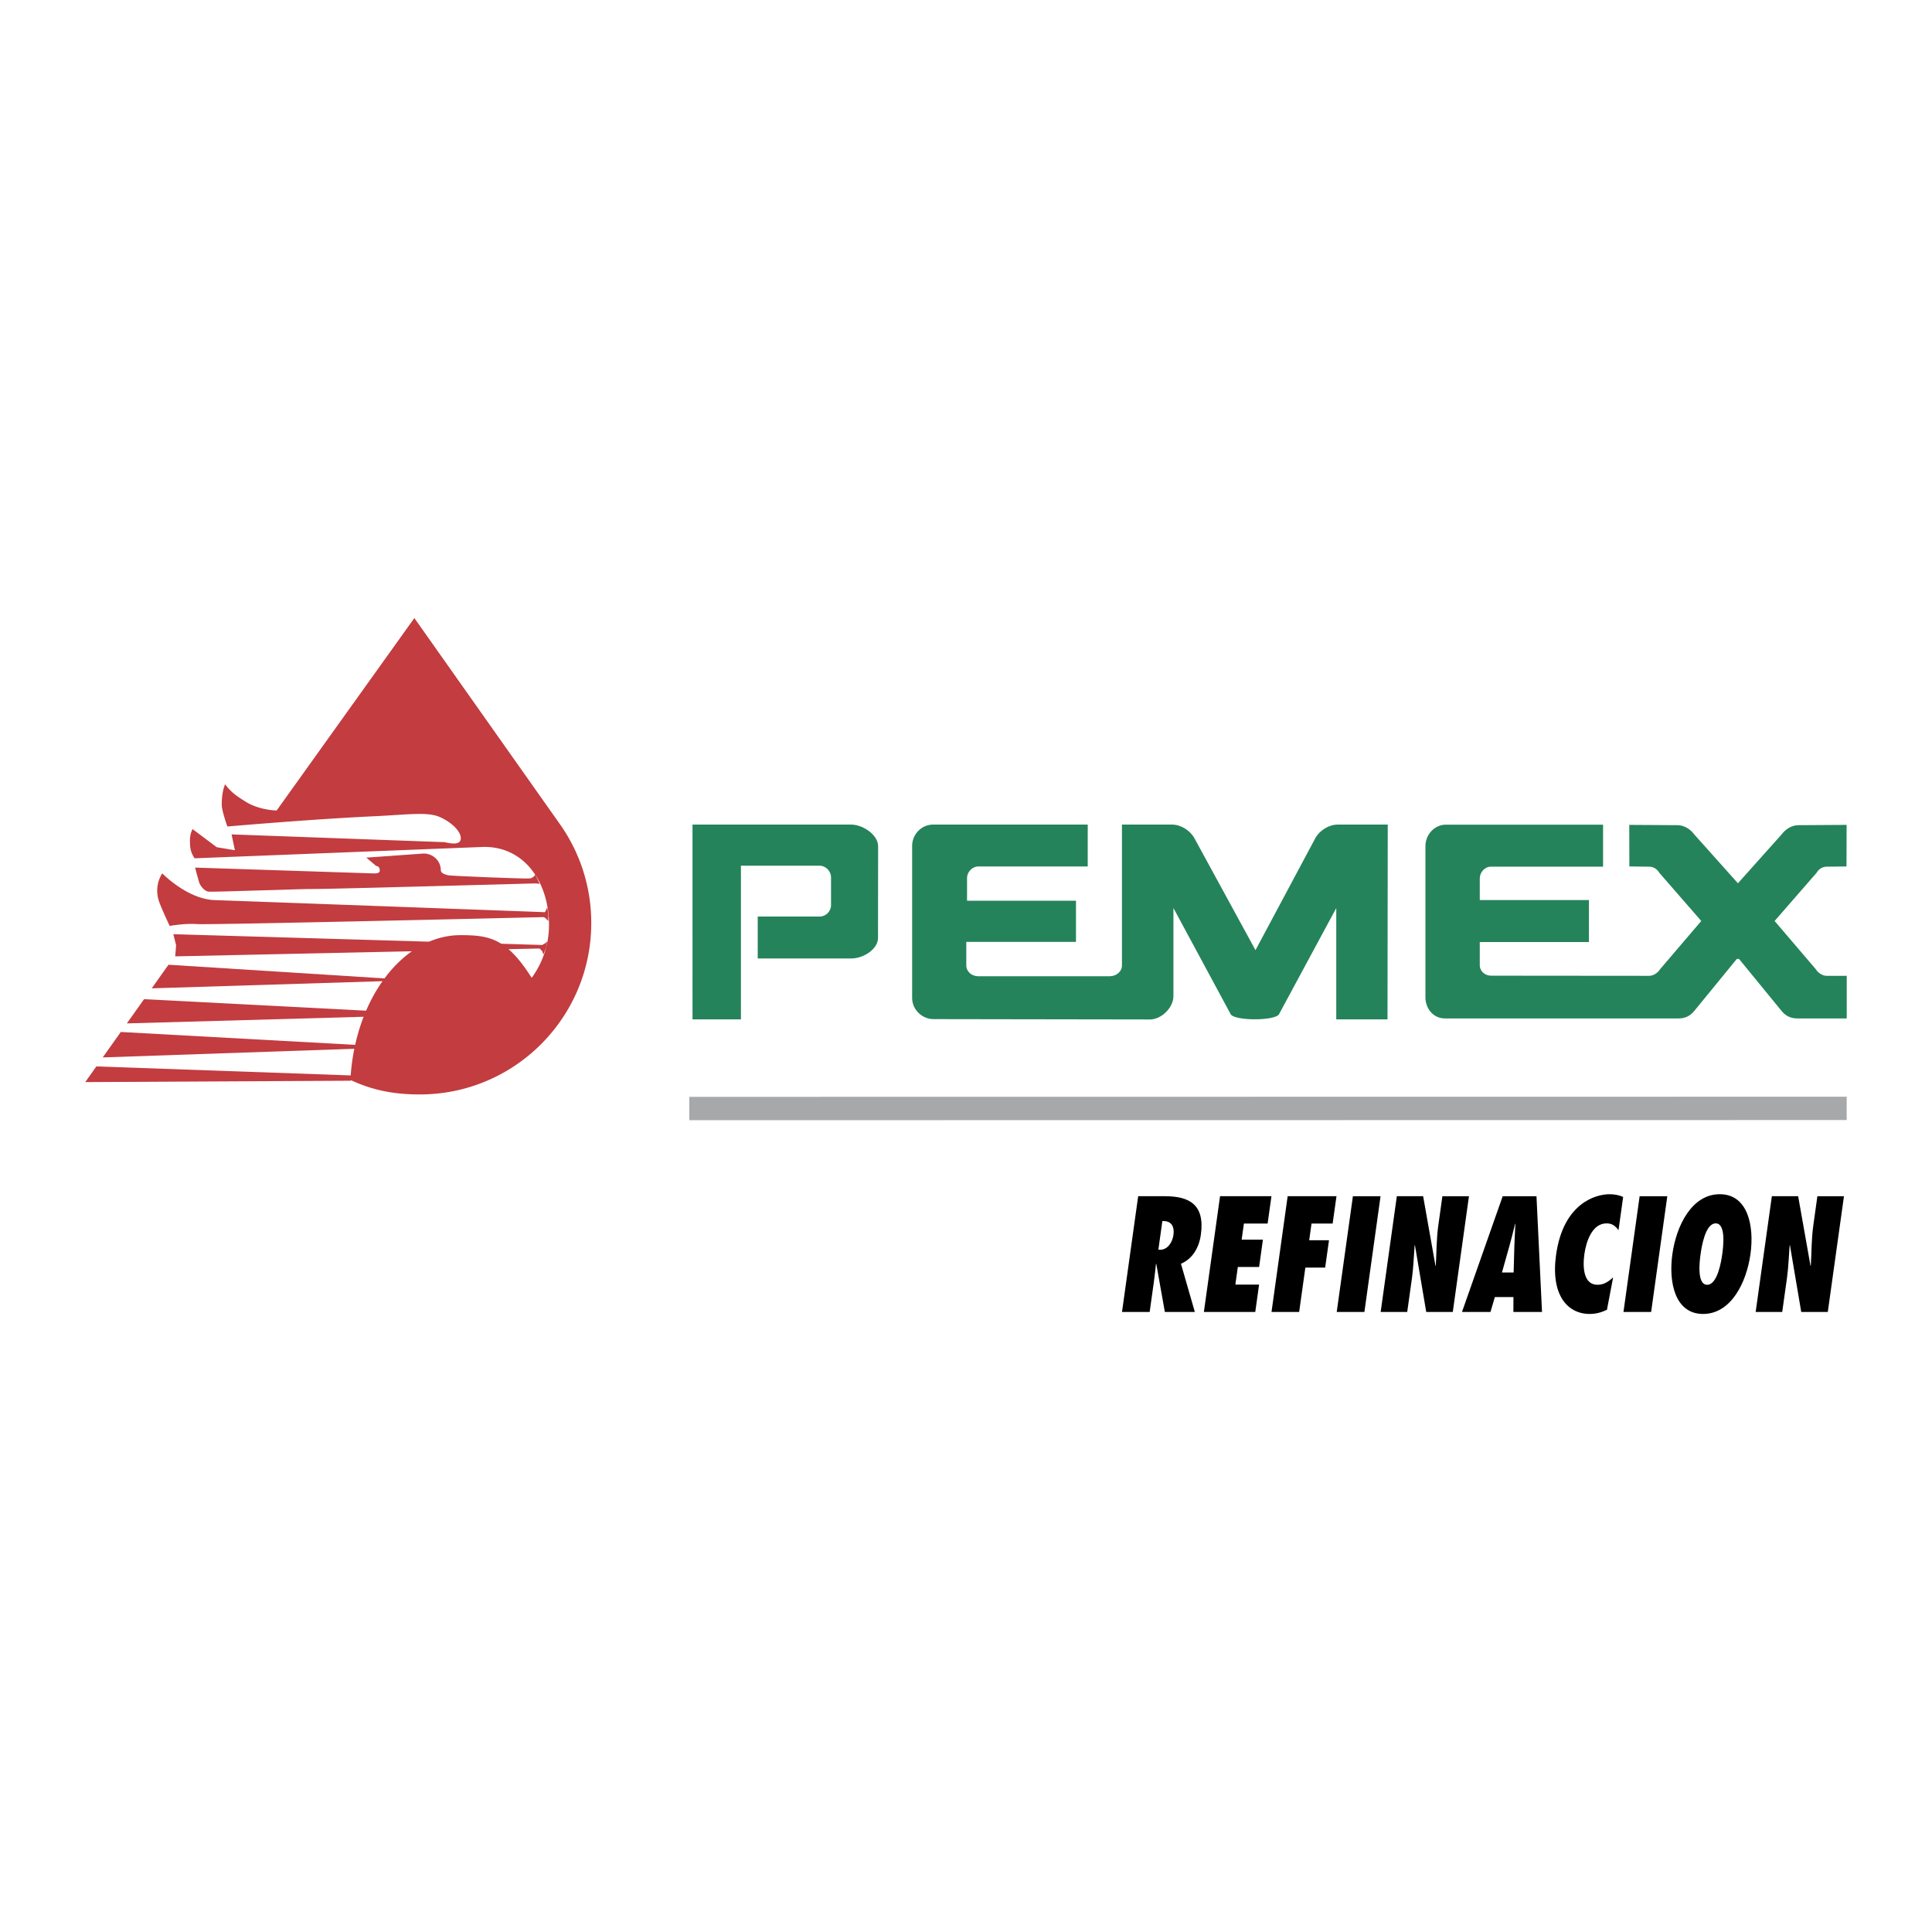
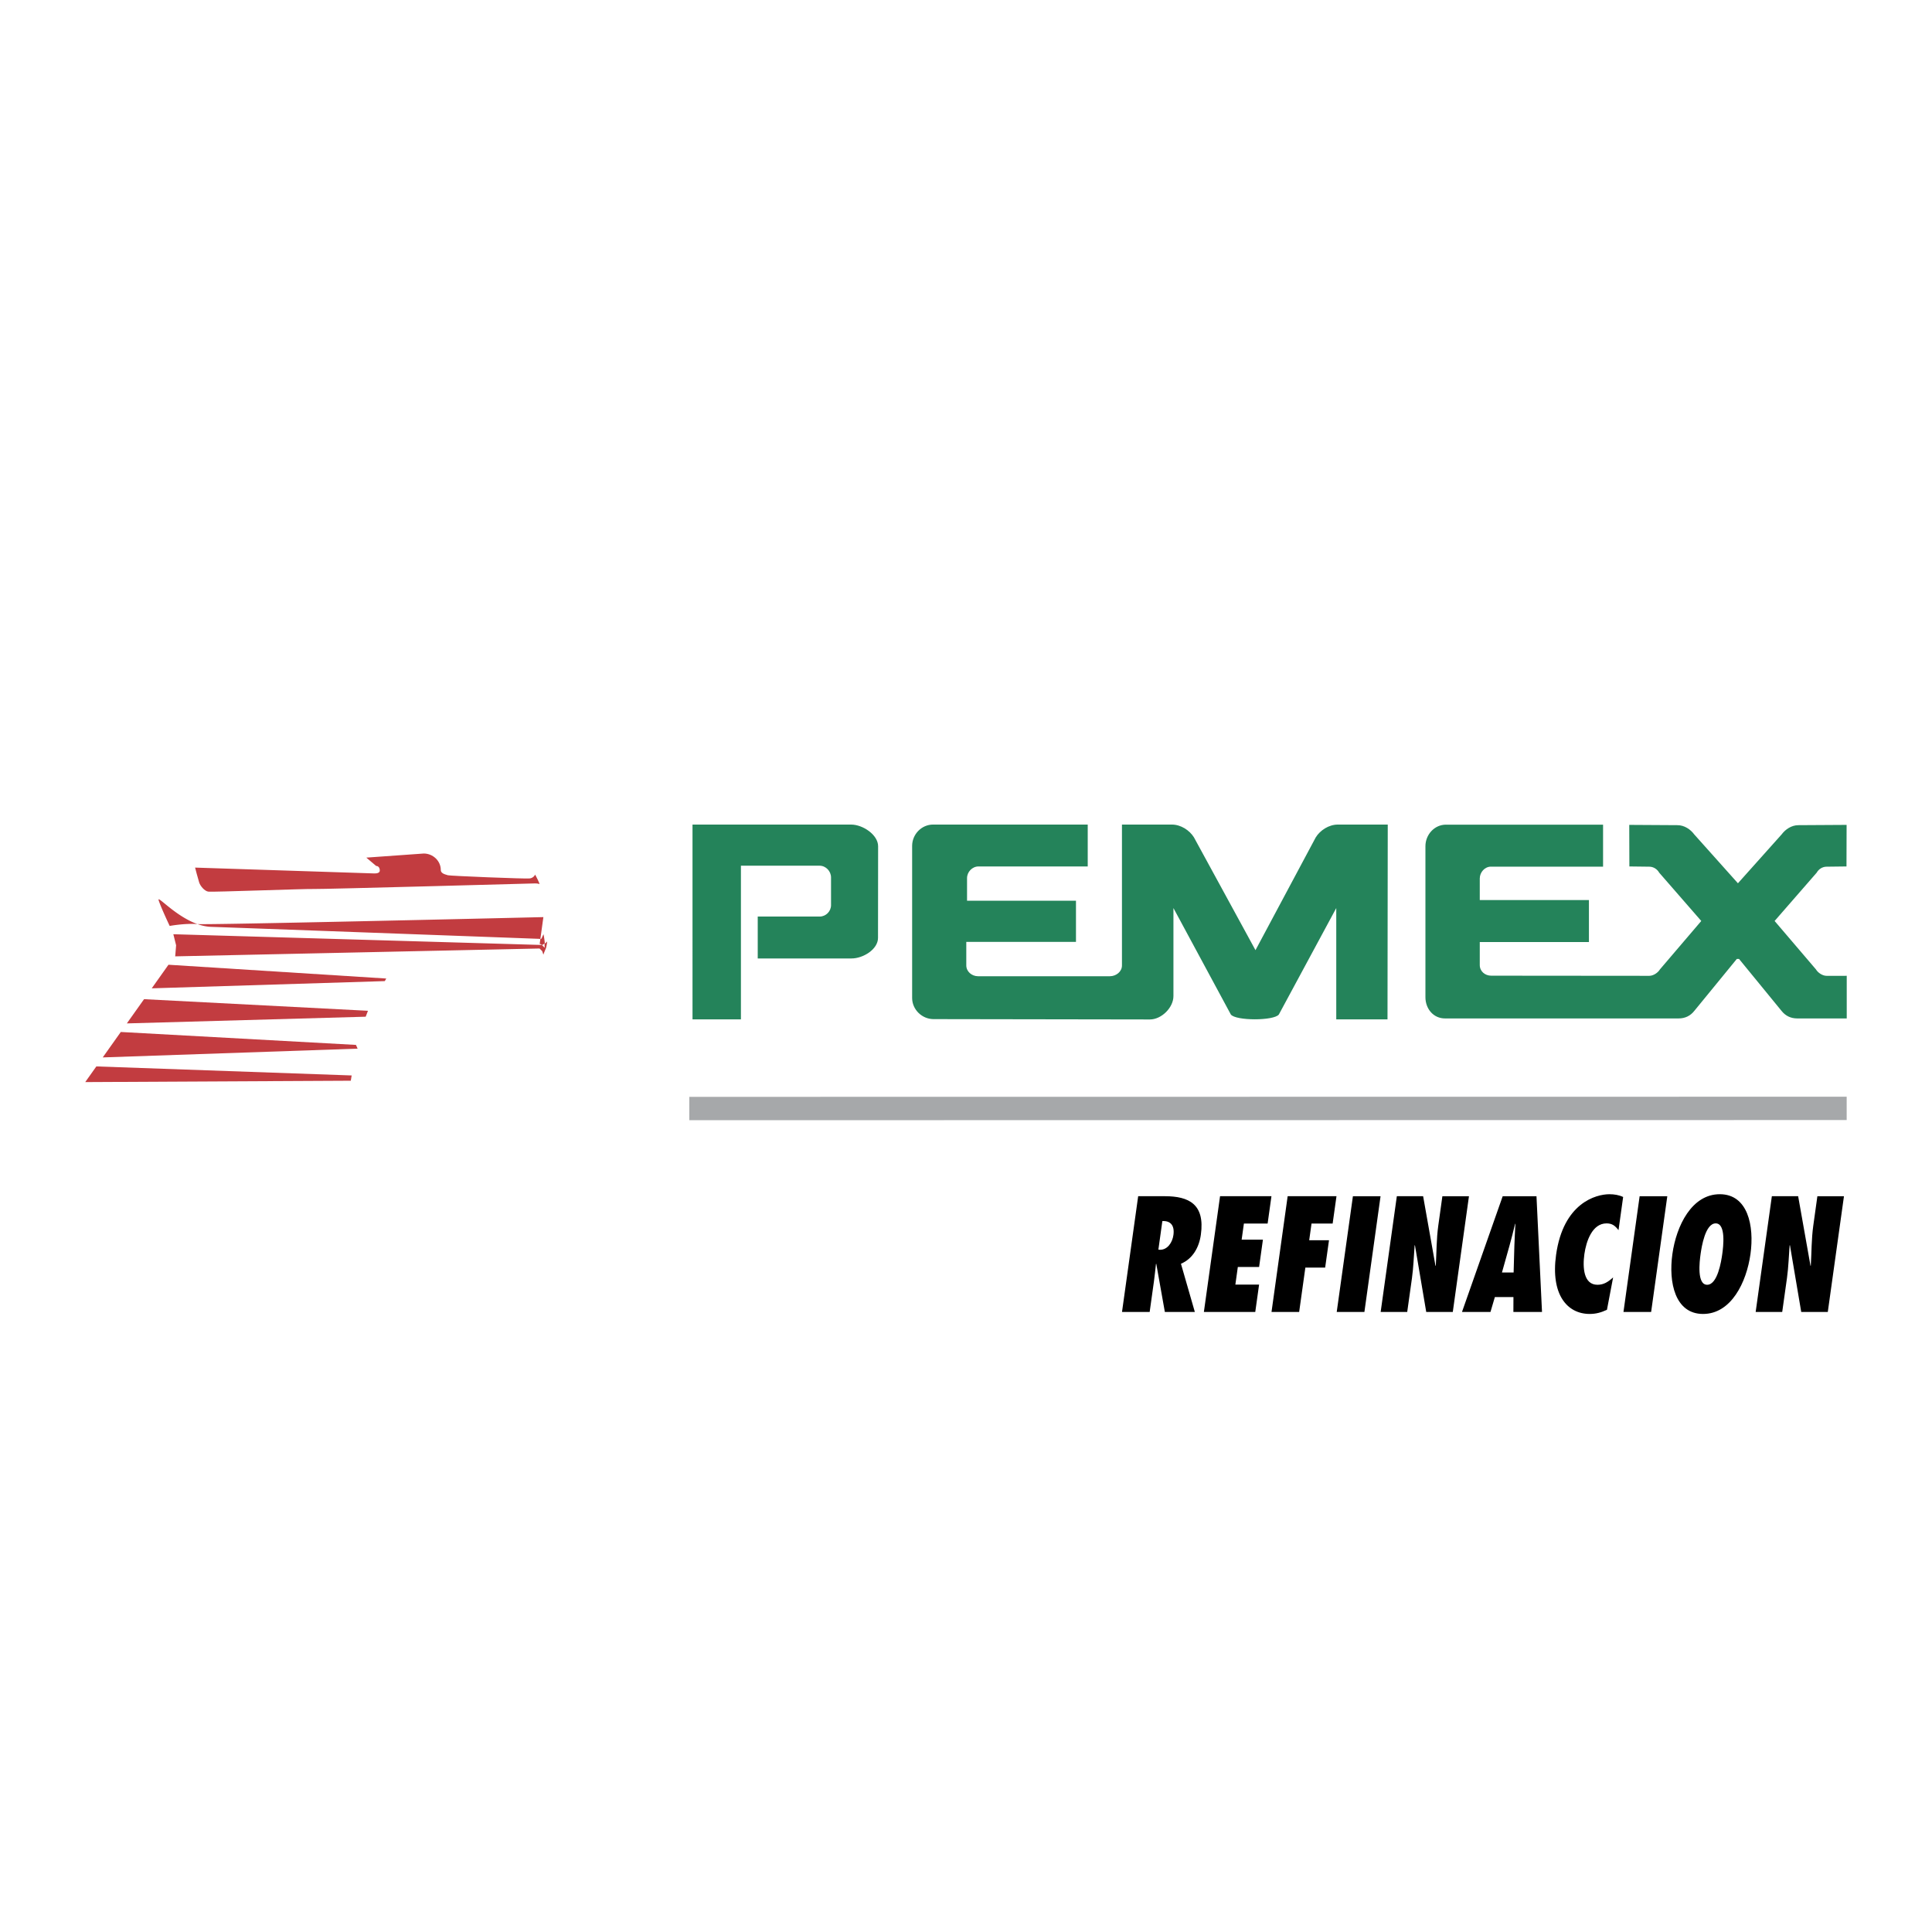
<svg xmlns="http://www.w3.org/2000/svg" width="2500" height="2500" viewBox="0 0 192.756 192.756">
  <path fill-rule="evenodd" clip-rule="evenodd" fill="#fff" d="M0 0h192.756v192.756H0V0z" />
  <path fill-rule="evenodd" clip-rule="evenodd" fill="#c23c40" d="M8.504 107.96l1.109-1.563 25.472.901-.087.526-26.494.136zM10.25 105.499l1.801-2.538 23.463 1.289.166.374-25.43.875zM12.655 102.106l1.717-2.418 22.339 1.158-.225.591-23.831.669zM15.139 98.606l1.67-2.354 21.728 1.376-.146.257-23.252.721z" />
-   <path d="M27.601 80.863L41.34 61.664l14.493 20.521a17.032 17.032 0 0 1 3.157 9.903c0 9.446-7.66 17.105-17.108 17.105-2.589 0-4.719-.417-6.92-1.448.414-8.027 5.196-14.445 10.996-14.445 2.915 0 4.601.339 7.088 4.258a8.947 8.947 0 0 0 1.73-5.23c0-4.472-2.606-8.029-6.777-7.821L19.41 85.633c-.316-.496-.428-.851-.452-1.439-.024-.583.009-.946.249-1.479l2.416 1.811 1.812.302-.331-1.58 21.26.775c.725.167 1.61.303 1.61-.402 0-.705-.971-1.617-2.113-2.113-1.229-.535-3.201-.225-6.613-.066-6.223.289-14.563 1.019-14.563 1.019s-.559-1.556-.559-2.161c0-.604.038-1.293.326-2.05.642.817 1.069 1.115 2.032 1.721 1.406.885 3.117.892 3.117.892z" fill-rule="evenodd" clip-rule="evenodd" fill="#c23c40" />
  <path d="M44.687 87.324c-.126-.063-.71-.121-.71-.53 0-.908-.788-1.638-1.698-1.638l-5.731.409.982.832c.244 0 .362.212.362.455 0 .243-.283.292-.526.292l-17.902-.584s.294 1.141.409 1.491c.118.352.528.849.907.907.382.06 9.771-.293 10.531-.263.76.029 22.056-.556 22.056-.556s.321 0 .438.059c.116.059-.41-.937-.41-.937s-.147.322-.527.38c-.381.06-8.057-.255-8.181-.317z" fill-rule="evenodd" clip-rule="evenodd" fill="#c23c40" />
-   <path d="M54.213 91.5c-4.752.112-33.343.781-34.524.697-1.289-.093-2.76.184-2.76.184s-.922-1.952-1.104-2.576c-.461-1.564.367-2.668.367-2.668s2.484 2.577 5.246 2.668c2.512.083 28.172 1.027 32.747 1.196 0 0 .177.065.235-.082.058-.146.176-.38.176-.38s.145.789.116.907c-.028.117 0 .438 0 .438s-.176-.146-.235-.234c-.058-.088-.264-.15-.264-.15zM53.833 94.633l-36.353.783.09-1.104-.276-1.104 36.802 1.073.35-.205.147-.146s-.06.555-.147.73a7.785 7.785 0 0 0-.233.585l-.117-.351-.263-.261z" fill-rule="evenodd" clip-rule="evenodd" fill="#c23c40" />
+   <path d="M54.213 91.5c-4.752.112-33.343.781-34.524.697-1.289-.093-2.76.184-2.76.184s-.922-1.952-1.104-2.576s2.484 2.577 5.246 2.668c2.512.083 28.172 1.027 32.747 1.196 0 0 .177.065.235-.082.058-.146.176-.38.176-.38s.145.789.116.907c-.028.117 0 .438 0 .438s-.176-.146-.235-.234c-.058-.088-.264-.15-.264-.15zM53.833 94.633l-36.353.783.09-1.104-.276-1.104 36.802 1.073.35-.205.147-.146s-.06.555-.147.73a7.785 7.785 0 0 0-.233.585l-.117-.351-.263-.261z" fill-rule="evenodd" clip-rule="evenodd" fill="#c23c40" />
  <path d="M87.6 93.568c0 1.152-1.49 2.057-2.642 2.057h-9.359v-4.18h6.178c.622 0 1.135-.517 1.135-1.14v-2.763c0-.623-.516-1.17-1.141-1.17h-7.849v15.331h-4.83V82.268H84.92c1.154 0 2.69 1.012 2.69 2.166l-.01 9.134zM184.252 97.357l-2.014.001c-.412 0-.867-.312-1.062-.643l-4.123-4.829 4.199-4.821c.191-.344.564-.595.986-.595.09 0 1.986-.024 1.986-.024l.012-4.147-4.807.029c-.688 0-1.301.414-1.682.928l-4.354 4.869-4.354-4.869c-.379-.514-.992-.928-1.682-.928l-4.807-.029.012 4.147s1.898.024 1.986.024c.422 0 .795.251.988.595l4.199 4.821-4.123 4.829c-.197.331-.65.643-1.064.643l-15.771-.014c-.623 0-1.141-.441-1.141-1.063v-2.294h10.891v-4.19h-10.891v-2.146c0-.623.494-1.186 1.117-1.186h11.184v-4.189h-15.674c-1.154 0-2.049 1-2.049 2.153v15.062c0 1.153.797 2.118 1.949 2.118h23.311c.668 0 1.189-.272 1.572-.76l4.236-5.177h.219l4.236 5.177c.383.487.906.76 1.572.76h4.939v-4.252h.004zM138.457 82.268h-4.988c-.887 0-1.762.571-2.195 1.274l-6.014 11.257-6.141-11.257c-.434-.703-1.307-1.274-2.195-1.274h-4.986v14.058c0 .623-.586 1.073-1.209 1.073H97.584c-.622 0-1.177-.459-1.177-1.082V93.97h10.943v-4.104H96.482v-2.252c0-.623.52-1.168 1.141-1.168h10.9v-4.179H93.092c-1.153 0-2.088.976-2.088 2.129V99.57c0 1.153.984 2.108 2.138 2.108l21.584.034c1.152 0 2.348-1.178 2.348-2.332v-8.783l5.727 10.62c.49.639 4.301.639 4.791 0l5.727-10.62v11.104h5.113l.025-19.433z" fill-rule="evenodd" clip-rule="evenodd" fill="#24835a" />
  <path d="M119.209 130.894l-1.385-4.81c1.164-.489 1.809-1.623 1.986-2.894.426-3.047-1.195-3.844-3.588-3.844h-2.666l-1.613 11.547h2.76l.43-3.079c.08-.566.131-1.133.197-1.699l.031-.031.857 4.81h2.991zm-3.637-6.218l.396-2.849c.764-.045 1.246.383 1.104 1.394-.104.751-.596 1.47-1.326 1.47l-.174-.015zm4.539 6.218h5.127l.381-2.727h-2.367l.246-1.76h2.123l.381-2.727h-2.123l.225-1.607h2.367l.381-2.727h-5.127l-1.614 11.548zm9.506 0l.619-4.426h1.975l.383-2.727h-1.975l.232-1.668h2.107l.383-2.727h-4.871l-1.611 11.547h2.758v.001zm6.51 0l1.611-11.547h-2.758l-1.615 11.547h2.762zm1.621 0h2.65l.475-3.385c.15-1.087.18-2.16.264-3.247l.031-.03 1.127 6.662h2.65l1.613-11.547h-2.652l-.41 2.94c-.186 1.333-.168 2.649-.246 3.98l-.031.031-1.234-6.952h-2.623l-1.614 11.548zm16.098 0l-.551-11.547h-3.371l-4.061 11.547h2.842l.438-1.486h1.854l-.006 1.486h2.855zm-3.996-3.936l.754-2.681c.207-.72.379-1.454.559-2.175h.027c-.031.721-.08 1.455-.1 2.175l-.076 2.681h-1.164zm12.091-7.535c-.42-.198-.883-.275-1.369-.275-1.34 0-4.6.873-5.322 6.049-.551 3.951 1.098 5.896 3.355 5.896.609 0 1.131-.139 1.721-.414l.615-3.231c-.512.46-.941.735-1.562.735-1.381 0-1.492-1.715-1.305-3.062.18-1.271.779-3.063 2.213-3.063.568 0 .859.246 1.193.675l.461-3.31zm2.793 11.471l1.613-11.547h-2.76l-1.613 11.547h2.76zm2.12-5.774c-.395 2.817.262 5.973 3.061 5.973 2.803 0 4.336-3.155 4.73-5.973s-.262-5.973-3.062-5.973-4.335 3.156-4.729 5.973zm2.814 0c.1-.72.467-3.063 1.508-3.063 1.043 0 .756 2.344.654 3.063-.1.72-.467 3.062-1.508 3.062-1.043.001-.756-2.342-.654-3.062zm5.494 5.774h2.65l.475-3.385c.15-1.087.18-2.16.264-3.247l.031-.03 1.127 6.662h2.65l1.613-11.547h-2.652l-.41 2.94c-.186 1.333-.166 2.649-.246 3.98l-.029.031-1.234-6.952h-2.623l-1.616 11.548z" fill-rule="evenodd" clip-rule="evenodd" />
  <path fill="#a6a8aa" d="M68.772 109.433l115.472-.014v2.329l-115.472.015v-2.33z" />
</svg>